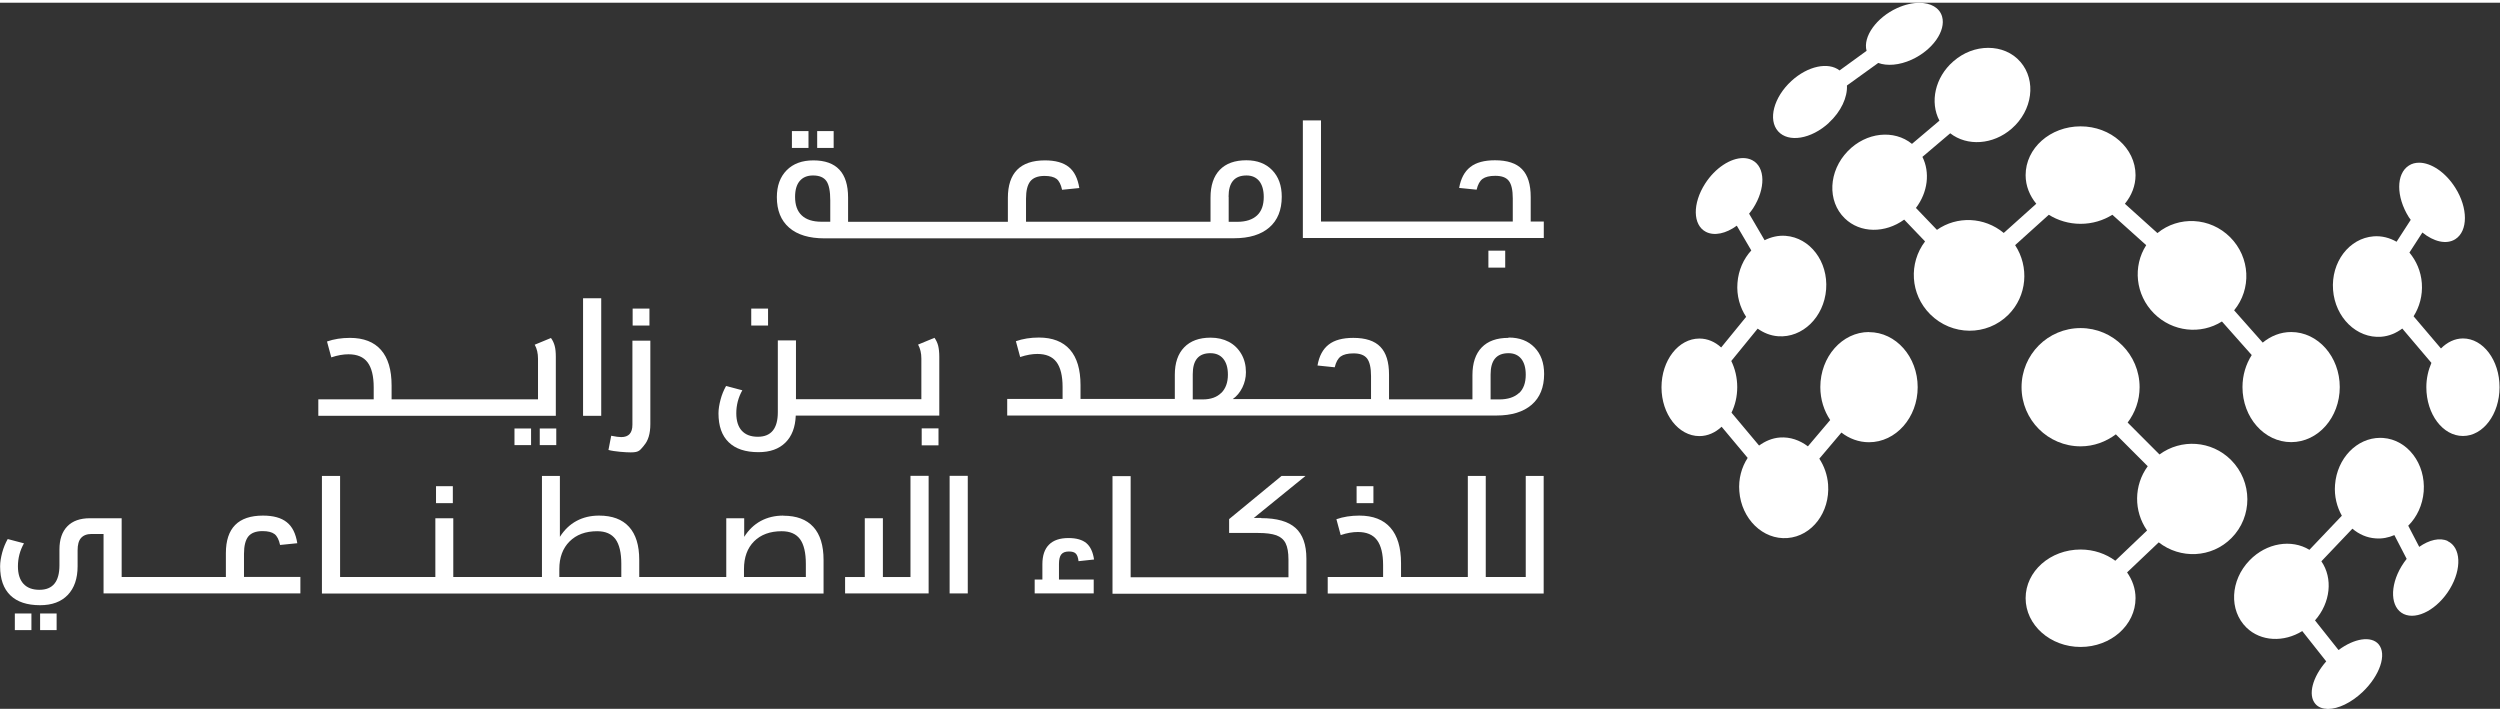
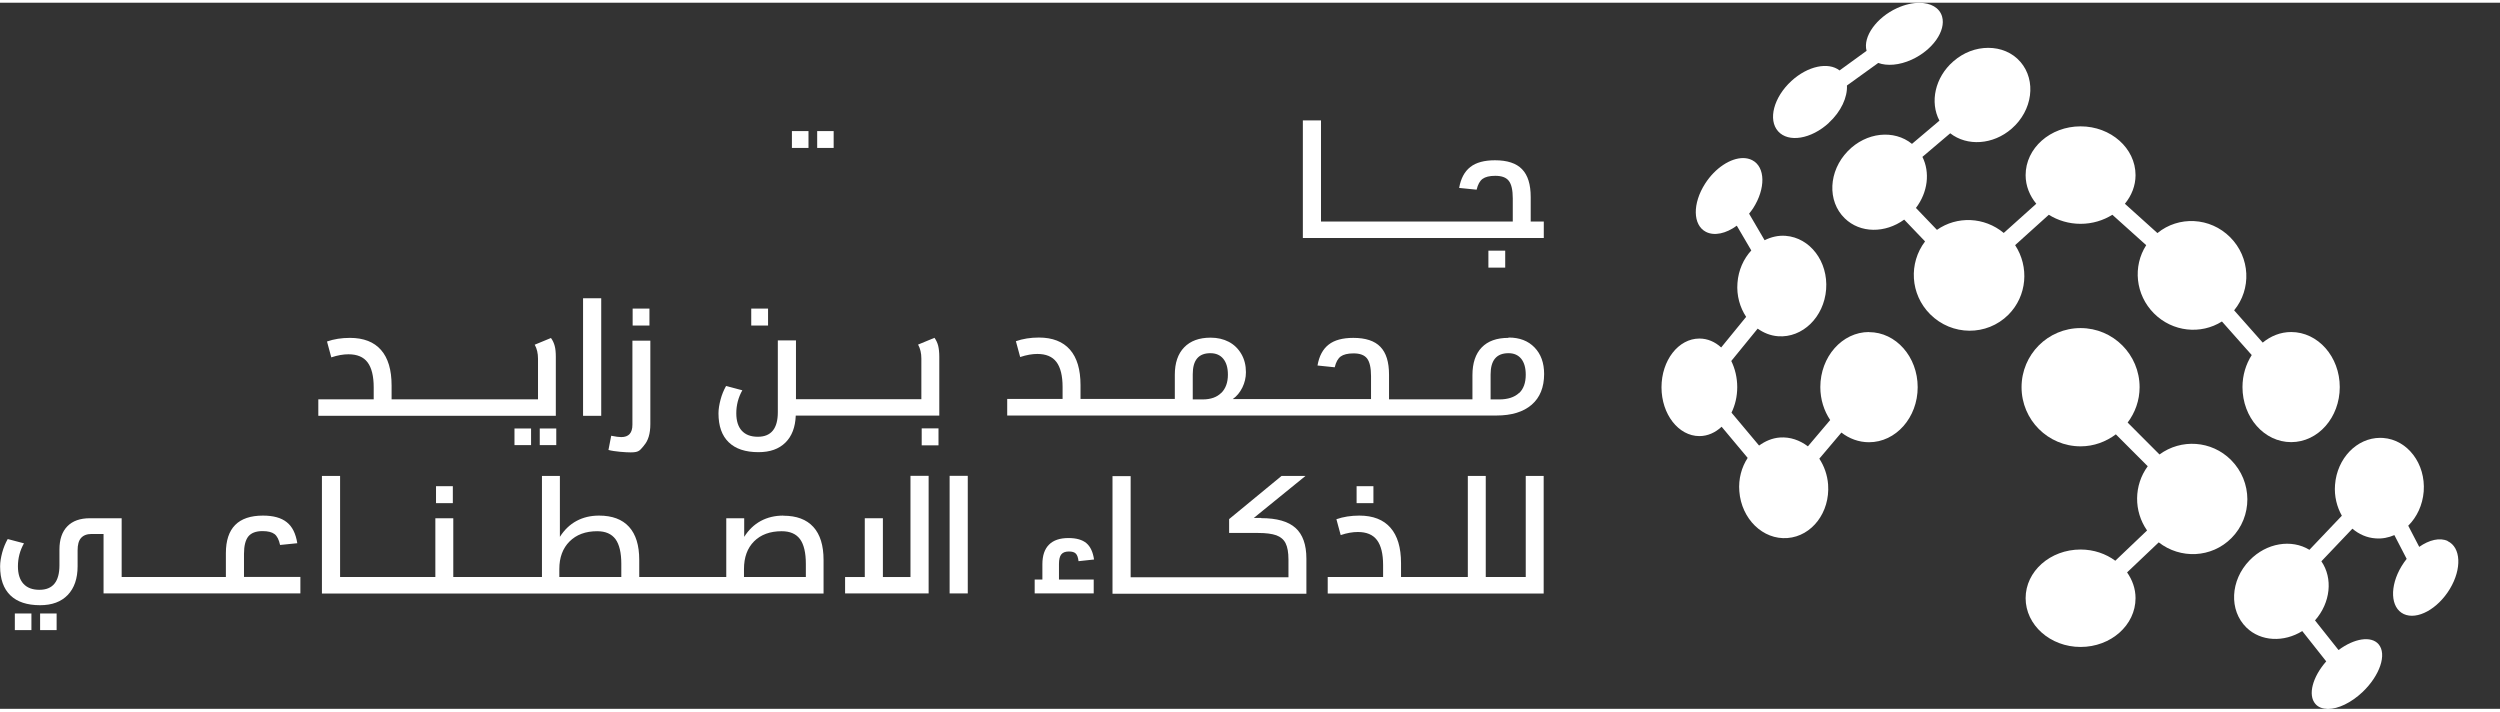
<svg xmlns="http://www.w3.org/2000/svg" width="260px" height="74px" viewBox="0 0 262 74" version="1.1">
  <rect x="0" y="0" width="262" height="74" fill="#333333" stroke="none" />
  <g id="surface1">
    <path style=" stroke:none;fill-rule:nonzero;fill:rgb(100%,100%,100%);fill-opacity:1;" d="M 211.18 25.41 L 214.715 22.223 C 215.66 22.812 216.801 23.172 218.047 23.172 C 219.289 23.172 220.43 22.812 221.375 22.223 L 224.922 25.41 C 223.504 27.613 223.781 30.602 225.738 32.562 C 227.688 34.512 230.656 34.801 232.859 33.406 L 235.98 36.926 C 235.379 37.871 235.012 39.023 235.012 40.281 C 235.012 43.469 237.293 46.051 240.113 46.051 C 242.938 46.051 245.207 43.469 245.207 40.281 C 245.207 37.098 242.926 34.512 240.113 34.512 C 238.996 34.512 237.973 34.93 237.133 35.621 L 234.137 32.238 C 235.969 30.012 235.84 26.703 233.723 24.578 C 231.613 22.465 228.32 22.328 226.098 24.141 L 222.688 21.07 C 223.379 20.227 223.805 19.191 223.805 18.07 C 223.805 15.254 221.223 12.957 218.047 12.957 C 214.867 12.957 212.285 15.242 212.285 18.07 C 212.285 19.199 212.711 20.227 213.402 21.07 L 209.992 24.129 C 207.965 22.445 205.098 22.328 202.992 23.805 L 200.789 21.508 C 202.047 19.859 202.277 17.77 201.469 16.156 L 204.383 13.684 C 206.145 15.059 208.863 14.91 210.824 13.199 C 213.023 11.285 213.426 8.156 211.746 6.207 C 210.891 5.215 209.66 4.73 208.371 4.73 C 207.078 4.73 205.789 5.203 204.707 6.148 C 202.781 7.824 202.23 10.43 203.254 12.359 L 200.375 14.793 C 198.5 13.27 195.582 13.559 193.648 15.555 C 191.621 17.645 191.473 20.793 193.328 22.594 C 194.949 24.176 197.566 24.176 199.559 22.73 L 201.746 25.016 C 200.02 27.289 200.18 30.543 202.277 32.645 C 204.559 34.93 208.219 34.953 210.477 32.703 C 212.445 30.73 212.676 27.672 211.18 25.398 " />
    <path style=" stroke:none;fill-rule:nonzero;fill:rgb(100%,100%,100%);fill-opacity:1;" d="M 195.871 34.512 C 193.062 34.512 190.77 37.098 190.77 40.281 C 190.77 41.586 191.16 42.773 191.805 43.734 L 189.469 46.492 C 188.625 45.855 187.613 45.488 186.531 45.566 C 185.723 45.625 184.988 45.949 184.352 46.41 L 181.461 42.961 C 181.844 42.176 182.062 41.266 182.062 40.281 C 182.062 39.301 181.832 38.344 181.438 37.547 L 184.203 34.156 C 184.824 34.594 185.539 34.895 186.336 34.953 C 188.902 35.148 191.16 32.945 191.379 30.035 C 191.598 27.129 189.699 24.625 187.129 24.43 C 186.348 24.371 185.609 24.555 184.93 24.891 L 183.305 22.109 C 183.445 21.926 183.594 21.75 183.719 21.555 C 185.055 19.477 185.023 17.215 183.629 16.5 C 183.34 16.352 183.016 16.281 182.672 16.281 C 181.359 16.281 179.758 17.309 178.699 18.957 C 177.363 21.035 177.395 23.297 178.777 24.012 C 179.664 24.473 180.898 24.188 182.016 23.367 L 183.535 25.961 C 182.73 26.84 182.188 28.016 182.086 29.367 C 181.98 30.695 182.348 31.941 182.996 32.922 L 180.379 36.129 C 179.734 35.539 178.953 35.195 178.098 35.195 C 175.898 35.195 174.125 37.48 174.125 40.305 C 174.125 43.133 175.91 45.418 178.098 45.418 C 178.973 45.418 179.77 45.047 180.426 44.438 L 183.156 47.703 C 182.523 48.672 182.176 49.895 182.281 51.199 C 182.5 54.105 184.758 56.301 187.324 56.102 C 189.895 55.906 191.793 53.402 191.586 50.496 C 191.508 49.48 191.172 48.555 190.664 47.785 L 192.98 45.047 C 193.797 45.684 194.801 46.062 195.871 46.062 C 198.684 46.062 200.973 43.48 200.973 40.293 C 200.973 37.109 198.695 34.523 195.871 34.523 " />
-     <path style=" stroke:none;fill-rule:nonzero;fill:rgb(100%,100%,100%);fill-opacity:1;" d="M 258.129 35.184 C 257.254 35.184 256.461 35.586 255.812 36.234 L 252.945 32.863 C 253.555 31.895 253.902 30.695 253.809 29.402 C 253.719 28.145 253.223 27.047 252.508 26.184 L 253.867 24.082 C 255.043 25.039 256.379 25.375 257.312 24.785 C 258.66 23.934 258.66 21.508 257.312 19.387 C 256.285 17.758 254.777 16.766 253.523 16.766 C 253.129 16.766 252.762 16.859 252.449 17.066 C 251.102 17.922 251.102 20.332 252.438 22.465 C 252.508 22.57 252.578 22.664 252.645 22.754 L 251.16 25.051 C 250.434 24.637 249.617 24.418 248.754 24.484 C 246.184 24.684 244.285 27.188 244.504 30.094 C 244.723 33 246.98 35.195 249.547 35.008 C 250.379 34.941 251.113 34.629 251.758 34.145 L 254.812 37.746 C 254.488 38.496 254.281 39.359 254.281 40.293 C 254.281 43.121 256 45.406 258.117 45.406 C 260.238 45.406 261.953 43.121 261.953 40.293 C 261.953 37.469 260.238 35.184 258.117 35.184 " />
    <path style=" stroke:none;fill-rule:nonzero;fill:rgb(100%,100%,100%);fill-opacity:1;" d="M 191.656 12.59 C 192.957 11.402 193.625 9.891 193.559 8.676 L 196.84 6.312 C 197.75 6.648 199.039 6.566 200.352 5.965 C 202.543 4.961 203.957 2.941 203.531 1.453 C 203.266 0.52 202.332 0.012 201.148 0.012 C 200.434 0.012 199.625 0.195 198.809 0.566 C 196.645 1.559 195.215 3.566 195.617 5.043 L 192.785 7.098 C 191.609 6.184 189.457 6.625 187.738 8.203 C 185.887 9.902 185.262 12.266 186.348 13.477 C 187.43 14.688 189.812 14.297 191.668 12.59 " />
    <path style=" stroke:none;fill-rule:nonzero;fill:rgb(100%,100%,100%);fill-opacity:1;" d="M 256.527 56.414 C 255.688 56.023 254.57 56.301 253.535 57.027 L 252.383 54.809 C 253.281 53.922 253.891 52.652 254.004 51.223 C 254.223 48.312 252.312 45.797 249.754 45.613 C 249.652 45.613 249.547 45.602 249.445 45.602 C 247.004 45.602 244.918 47.738 244.711 50.531 C 244.617 51.719 244.906 52.836 245.426 53.762 L 242.027 57.336 C 240.16 56.195 237.523 56.598 235.75 58.445 C 233.723 60.535 233.582 63.684 235.426 65.484 C 236.945 66.961 239.355 67.043 241.277 65.852 L 243.789 69.027 C 242.359 70.652 241.844 72.547 242.648 73.48 C 242.949 73.84 243.41 74 243.949 74.012 L 243.984 74.012 C 245.031 74.012 246.391 73.375 247.59 72.246 C 249.41 70.516 250.172 68.277 249.273 67.227 C 248.488 66.328 246.727 66.613 245.078 67.84 L 242.613 64.734 C 244.25 62.875 244.504 60.316 243.281 58.539 L 246.531 55.121 C 247.211 55.699 248.039 56.078 248.961 56.137 C 249.652 56.195 250.32 56.059 250.93 55.793 L 252.219 58.285 C 252.023 58.527 251.852 58.781 251.68 59.059 C 250.41 61.168 250.516 63.406 251.91 64.066 C 253.316 64.723 255.469 63.547 256.746 61.434 C 258.016 59.324 257.91 57.082 256.516 56.426 " />
    <path style=" stroke:none;fill-rule:nonzero;fill:rgb(100%,100%,100%);fill-opacity:1;" d="M 233.812 47.922 C 231.762 45.867 228.574 45.684 226.316 47.344 L 222.977 44 C 223.758 42.961 224.23 41.691 224.23 40.293 C 224.23 36.879 221.465 34.098 218.047 34.098 C 214.625 34.098 211.859 36.867 211.859 40.293 C 211.859 43.723 214.637 46.492 218.047 46.492 C 219.438 46.492 220.707 46.008 221.742 45.234 L 225.082 48.578 C 223.621 50.574 223.598 53.277 225.012 55.309 L 221.684 58.48 C 220.695 57.754 219.438 57.305 218.047 57.305 C 214.867 57.305 212.285 59.586 212.285 62.402 C 212.285 65.219 214.867 67.516 218.047 67.516 C 221.223 67.516 223.805 65.23 223.805 62.402 C 223.805 61.41 223.469 60.488 222.918 59.703 L 226.234 56.555 C 228.504 58.32 231.762 58.203 233.848 56.113 C 236.094 53.863 236.082 50.195 233.812 47.922 " />
    <path style=" stroke:none;fill-rule:nonzero;fill:rgb(100%,100%,100%);fill-opacity:1;" d="M 85.641 13.453 L 87.367 13.453 L 87.367 15.219 L 85.641 15.219 Z M 85.641 13.453 " />
    <path style=" stroke:none;fill-rule:nonzero;fill:rgb(100%,100%,100%);fill-opacity:1;" d="M 82.992 13.453 L 84.73 13.453 L 84.73 15.219 L 82.992 15.219 Z M 82.992 13.453 " />
-     <path style=" stroke:none;fill-rule:nonzero;fill:rgb(100%,100%,100%);fill-opacity:1;" d="M 113.145 24.684 L 129.328 24.684 C 130.93 24.684 132.164 24.301 133.027 23.551 C 133.891 22.801 134.328 21.727 134.328 20.332 C 134.328 19.168 133.996 18.242 133.328 17.551 C 132.66 16.859 131.762 16.512 130.621 16.512 C 129.398 16.512 128.477 16.848 127.832 17.516 C 127.188 18.188 126.863 19.156 126.863 20.414 L 126.863 22.953 L 113.664 22.953 C 113.664 22.953 107.527 22.953 107.527 22.953 L 107.527 20.539 C 107.527 19.695 107.676 19.098 107.977 18.715 C 108.273 18.348 108.77 18.152 109.461 18.152 C 110.035 18.152 110.449 18.254 110.727 18.461 C 110.992 18.672 111.188 19.051 111.305 19.605 L 113.113 19.422 C 112.949 18.406 112.582 17.668 112.008 17.215 C 111.43 16.754 110.602 16.523 109.508 16.523 C 106.926 16.523 105.625 17.84 105.625 20.457 L 105.625 22.961 L 103.367 22.961 C 103.367 22.961 88.879 22.961 88.879 22.961 L 88.879 20.414 C 88.879 17.828 87.668 16.523 85.238 16.523 C 84.051 16.523 83.117 16.871 82.438 17.562 C 81.758 18.254 81.414 19.191 81.414 20.379 C 81.414 21.762 81.84 22.824 82.703 23.574 C 83.566 24.324 84.801 24.695 86.41 24.695 L 103.887 24.695 C 103.887 24.695 113.137 24.695 113.137 24.695 Z M 128.754 20.332 C 128.754 18.844 129.375 18.105 130.633 18.105 C 131.207 18.105 131.645 18.301 131.969 18.691 C 132.277 19.086 132.441 19.641 132.441 20.355 C 132.441 21.207 132.211 21.855 131.738 22.293 C 131.266 22.73 130.574 22.961 129.676 22.961 L 128.766 22.961 L 128.766 20.344 Z M 87 22.953 L 86.09 22.953 C 85.18 22.953 84.488 22.73 84.027 22.293 C 83.555 21.855 83.324 21.207 83.324 20.344 C 83.324 19.617 83.488 19.062 83.809 18.684 C 84.133 18.301 84.594 18.105 85.203 18.105 C 85.871 18.105 86.332 18.301 86.609 18.691 C 86.883 19.086 87.012 19.766 87.012 20.723 L 87.012 22.953 Z M 87 22.953 " />
    <path style=" stroke:none;fill-rule:nonzero;fill:rgb(100%,100%,100%);fill-opacity:1;" d="M 160.418 22.953 L 160.418 20.367 C 160.418 19.039 160.117 18.07 159.508 17.445 C 158.91 16.824 157.965 16.512 156.676 16.512 C 155.559 16.512 154.695 16.742 154.094 17.215 C 153.484 17.688 153.094 18.418 152.918 19.41 L 154.75 19.594 C 154.879 19.051 155.086 18.672 155.375 18.461 C 155.66 18.254 156.098 18.141 156.699 18.141 C 157.379 18.141 157.848 18.312 158.125 18.672 C 158.402 19.027 158.539 19.641 158.539 20.516 L 158.539 22.93 L 138.441 22.93 L 138.441 12.336 L 136.539 12.336 L 136.539 24.66 L 152.309 24.66 C 152.309 24.66 161.789 24.66 161.789 24.66 L 161.789 22.93 L 160.43 22.93 Z M 160.418 22.953 " />
    <path style=" stroke:none;fill-rule:nonzero;fill:rgb(100%,100%,100%);fill-opacity:1;" d="M 155.984 25.984 L 157.746 25.984 L 157.746 27.762 L 155.984 27.762 Z M 155.984 25.984 " />
    <path style=" stroke:none;fill-rule:nonzero;fill:rgb(100%,100%,100%);fill-opacity:1;" d="M 53.918 44.621 L 55.656 44.621 L 55.656 46.363 L 53.918 46.363 Z M 53.918 44.621 " />
    <path style=" stroke:none;fill-rule:nonzero;fill:rgb(100%,100%,100%);fill-opacity:1;" d="M 54.035 43.293 L 58.25 43.293 L 58.25 37.121 C 58.25 36.648 58.215 36.266 58.133 35.969 C 58.055 35.668 57.926 35.391 57.742 35.137 L 56.039 35.84 C 56.27 36.254 56.383 36.742 56.383 37.305 L 56.383 41.562 L 54.551 41.562 C 54.551 41.562 41.039 41.562 41.039 41.562 L 41.039 40.109 C 41.039 38.473 40.672 37.238 39.934 36.395 C 39.199 35.551 38.105 35.125 36.676 35.125 C 35.801 35.125 34.992 35.25 34.27 35.504 L 34.719 37.168 C 35.375 36.949 35.973 36.844 36.516 36.844 C 37.426 36.844 38.094 37.121 38.52 37.688 C 38.945 38.254 39.164 39.129 39.164 40.305 L 39.164 41.562 L 33.359 41.562 L 33.359 43.293 L 54.059 43.293 Z M 54.035 43.293 " />
    <path style=" stroke:none;fill-rule:nonzero;fill:rgb(100%,100%,100%);fill-opacity:1;" d="M 56.566 44.621 L 58.297 44.621 L 58.297 46.363 L 56.566 46.363 Z M 56.566 44.621 " />
    <path style=" stroke:none;fill-rule:nonzero;fill:rgb(100%,100%,100%);fill-opacity:1;" d="M 61.105 30.973 L 63.008 30.973 L 63.008 43.293 L 61.105 43.293 Z M 61.105 30.973 " />
    <path style=" stroke:none;fill-rule:nonzero;fill:rgb(100%,100%,100%);fill-opacity:1;" d="M 66.301 32.055 L 68.062 32.055 L 68.062 33.832 L 66.301 33.832 Z M 66.301 32.055 " />
    <path style=" stroke:none;fill-rule:nonzero;fill:rgb(100%,100%,100%);fill-opacity:1;" d="M 67.488 46.398 C 67.926 45.914 68.156 45.164 68.156 44.16 L 68.156 35.414 L 66.277 35.414 L 66.277 44.23 C 66.277 45.094 65.887 45.523 65.102 45.523 C 64.871 45.523 64.527 45.477 64.055 45.383 L 63.766 46.871 C 64.379 47.043 65.586 47.125 66.105 47.125 C 67.027 47.125 67.062 46.883 67.5 46.398 Z M 67.488 46.398 " />
    <path style=" stroke:none;fill-rule:nonzero;fill:rgb(100%,100%,100%);fill-opacity:1;" d="M 78.73 32.055 L 80.492 32.055 L 80.492 33.832 L 78.73 33.832 Z M 78.73 32.055 " />
    <path style=" stroke:none;fill-rule:nonzero;fill:rgb(100%,100%,100%);fill-opacity:1;" d="M 97.918 35.125 L 96.215 35.828 C 96.445 36.246 96.559 36.73 96.559 37.293 L 96.559 41.551 L 83.418 41.551 L 83.418 35.391 L 81.516 35.391 L 81.516 42.914 C 81.516 44.633 80.812 45.488 79.422 45.488 C 78.684 45.488 78.129 45.277 77.738 44.852 C 77.359 44.438 77.164 43.824 77.164 43.027 C 77.164 42.176 77.371 41.367 77.797 40.617 L 76.09 40.168 C 75.852 40.594 75.652 41.066 75.516 41.586 C 75.379 42.105 75.297 42.59 75.297 43.027 C 75.297 44.367 75.652 45.371 76.367 46.062 C 77.082 46.758 78.117 47.102 79.488 47.102 C 80.699 47.102 81.633 46.77 82.312 46.098 C 82.992 45.43 83.348 44.484 83.395 43.27 L 98.438 43.27 L 98.438 37.098 C 98.438 36.625 98.391 36.246 98.32 35.945 C 98.242 35.645 98.113 35.367 97.93 35.113 Z M 97.918 35.125 " />
    <path style=" stroke:none;fill-rule:nonzero;fill:rgb(100%,100%,100%);fill-opacity:1;" d="M 96.594 44.609 L 98.355 44.609 L 98.355 46.387 L 96.594 46.387 Z M 96.594 44.609 " />
    <path style=" stroke:none;fill-rule:nonzero;fill:rgb(100%,100%,100%);fill-opacity:1;" d="M 158.07 35.125 C 156.848 35.125 155.926 35.461 155.281 36.129 C 154.637 36.797 154.312 37.766 154.312 39.023 L 154.312 41.562 L 147.309 41.562 C 147.309 41.562 145.57 41.562 145.57 41.562 L 145.57 38.98 C 145.57 37.652 145.27 36.684 144.66 36.059 C 144.062 35.438 143.117 35.125 141.828 35.125 C 140.711 35.125 139.848 35.355 139.246 35.828 C 138.637 36.301 138.246 37.027 138.074 38.02 L 139.879 38.207 C 140.008 37.664 140.215 37.293 140.504 37.074 C 140.789 36.867 141.238 36.75 141.852 36.75 C 142.52 36.75 142.992 36.926 143.266 37.281 C 143.543 37.641 143.684 38.254 143.684 39.129 L 143.684 41.539 L 137.91 41.539 C 137.91 41.539 129.191 41.539 129.191 41.539 C 129.605 41.254 129.941 40.848 130.195 40.34 C 130.445 39.832 130.574 39.289 130.574 38.727 C 130.574 38 130.414 37.363 130.09 36.809 C 129.766 36.254 129.328 35.828 128.777 35.539 C 128.223 35.25 127.59 35.102 126.875 35.102 C 125.68 35.102 124.758 35.438 124.102 36.117 C 123.445 36.797 123.121 37.754 123.121 38.98 L 123.121 41.527 L 113.238 41.527 L 113.238 40.074 C 113.238 38.438 112.871 37.203 112.133 36.359 C 111.395 35.516 110.301 35.09 108.875 35.09 C 107.996 35.09 107.191 35.219 106.465 35.473 L 106.914 37.133 C 107.57 36.914 108.172 36.809 108.711 36.809 C 109.621 36.809 110.289 37.086 110.715 37.652 C 111.141 38.219 111.359 39.094 111.359 40.27 L 111.359 41.527 L 105.555 41.527 L 105.555 43.262 L 137.426 43.262 C 137.426 43.262 152.805 43.262 152.805 43.262 C 152.805 43.262 156.824 43.262 156.824 43.262 C 158.426 43.262 159.656 42.879 160.523 42.129 C 161.387 41.379 161.824 40.305 161.824 38.91 C 161.824 37.746 161.488 36.82 160.82 36.129 C 160.152 35.438 159.254 35.09 158.113 35.09 Z M 127.992 40.883 C 127.531 41.344 126.887 41.574 126.047 41.574 L 125 41.574 L 125 38.934 C 125 37.457 125.609 36.73 126.844 36.73 C 127.43 36.73 127.879 36.926 128.199 37.316 C 128.523 37.711 128.684 38.262 128.684 38.98 C 128.684 39.797 128.453 40.434 127.992 40.895 Z M 159.188 40.906 C 158.715 41.344 158.023 41.574 157.125 41.574 L 156.215 41.574 L 156.215 38.957 C 156.215 37.469 156.836 36.73 158.09 36.73 C 158.668 36.73 159.105 36.926 159.426 37.316 C 159.738 37.711 159.898 38.262 159.898 38.98 C 159.898 39.832 159.668 40.48 159.195 40.918 Z M 159.188 40.906 " />
    <path style=" stroke:none;fill-rule:nonzero;fill:rgb(100%,100%,100%);fill-opacity:1;" d="M 4.203 64.008 L 5.934 64.008 L 5.934 65.75 L 4.203 65.75 Z M 4.203 64.008 " />
    <path style=" stroke:none;fill-rule:nonzero;fill:rgb(100%,100%,100%);fill-opacity:1;" d="M 1.555 64.008 L 3.293 64.008 L 3.293 65.75 L 1.555 65.75 Z M 1.555 64.008 " />
    <path style=" stroke:none;fill-rule:nonzero;fill:rgb(100%,100%,100%);fill-opacity:1;" d="M 25.57 57.766 C 25.57 56.922 25.723 56.32 26.02 55.941 C 26.32 55.57 26.816 55.375 27.508 55.375 C 28.082 55.375 28.496 55.48 28.773 55.688 C 29.039 55.895 29.234 56.277 29.352 56.828 L 31.156 56.645 C 30.996 55.629 30.629 54.891 30.051 54.441 C 29.477 53.98 28.648 53.75 27.555 53.75 C 24.973 53.75 23.672 55.062 23.672 57.684 L 23.672 60.188 L 21.934 60.188 C 21.934 60.188 12.75 60.188 12.75 60.188 L 12.75 54.027 L 9.422 54.027 C 8.398 54.027 7.613 54.305 7.062 54.867 C 6.508 55.434 6.23 56.242 6.23 57.305 L 6.23 58.953 C 6.23 60.672 5.531 61.527 4.137 61.527 C 3.398 61.527 2.844 61.32 2.453 60.891 C 2.074 60.477 1.879 59.863 1.879 59.07 C 1.879 58.215 2.086 57.406 2.512 56.656 L 0.809 56.207 C 0.566 56.633 0.371 57.105 0.23 57.625 C 0.094 58.145 0.012 58.629 0.012 59.07 C 0.012 60.406 0.371 61.41 1.082 62.102 C 1.797 62.797 2.836 63.141 4.203 63.141 C 5.449 63.141 6.406 62.785 7.098 62.07 C 7.785 61.352 8.133 60.348 8.133 59.059 L 8.133 57.383 C 8.133 56.809 8.246 56.379 8.488 56.102 C 8.73 55.824 9.102 55.676 9.594 55.676 L 10.852 55.676 L 10.852 61.906 L 21.934 61.906 C 21.934 61.906 31.48 61.906 31.48 61.906 L 31.48 60.176 L 25.57 60.176 Z M 25.57 57.766 " />
    <path style=" stroke:none;fill-rule:nonzero;fill:rgb(100%,100%,100%);fill-opacity:1;" d="M 45.695 50.668 L 47.457 50.668 L 47.457 52.445 L 45.695 52.445 Z M 45.695 50.668 " />
    <path style=" stroke:none;fill-rule:nonzero;fill:rgb(100%,100%,100%);fill-opacity:1;" d="M 82.094 53.75 C 81.219 53.75 80.434 53.934 79.73 54.312 C 79.027 54.695 78.453 55.25 77.992 55.977 L 77.992 54.027 L 76.113 54.027 L 76.113 60.188 L 74.273 60.188 C 74.273 60.188 69.41 60.188 69.41 60.188 C 69.41 60.188 66.992 60.188 66.992 60.188 L 66.992 58.387 C 66.992 56.863 66.637 55.711 65.922 54.926 C 65.207 54.141 64.16 53.75 62.777 53.75 C 61.902 53.75 61.117 53.934 60.414 54.312 C 59.711 54.695 59.137 55.25 58.676 55.977 L 58.676 49.594 L 56.797 49.594 L 56.797 60.188 L 55.023 60.188 C 55.023 60.188 54.508 60.188 54.508 60.188 C 54.508 60.188 47.504 60.188 47.504 60.188 L 47.504 54.027 L 45.625 54.027 L 45.625 60.188 L 43.793 60.188 C 43.793 60.188 38.52 60.188 38.52 60.188 C 38.52 60.188 35.641 60.188 35.641 60.188 L 35.641 49.594 L 33.738 49.594 L 33.738 61.918 L 74.262 61.918 C 74.262 61.918 86.309 61.918 86.309 61.918 L 86.309 58.398 C 86.309 56.875 85.953 55.723 85.238 54.938 C 84.523 54.152 83.477 53.762 82.094 53.762 Z M 65.113 60.188 L 58.617 60.188 L 58.617 59.355 C 58.617 58.133 58.977 57.176 59.688 56.461 C 60.402 55.746 61.371 55.387 62.582 55.387 C 63.457 55.387 64.09 55.664 64.504 56.219 C 64.906 56.773 65.113 57.637 65.113 58.805 Z M 84.441 60.188 L 77.969 60.188 L 77.969 59.355 C 77.969 58.121 78.324 57.152 79.027 56.449 C 79.73 55.746 80.699 55.387 81.918 55.387 C 82.797 55.387 83.43 55.664 83.844 56.219 C 84.246 56.773 84.453 57.637 84.453 58.805 L 84.453 60.188 Z M 84.441 60.188 " />
    <path style=" stroke:none;fill-rule:nonzero;fill:rgb(100%,100%,100%);fill-opacity:1;" d="M 95.418 60.188 L 92.527 60.188 L 92.527 54.027 L 90.629 54.027 L 90.629 60.188 L 88.566 60.188 L 88.566 61.906 L 97.32 61.906 L 97.32 49.582 L 95.418 49.582 Z M 95.418 60.188 " />
    <path style=" stroke:none;fill-rule:nonzero;fill:rgb(100%,100%,100%);fill-opacity:1;" d="M 99.52 49.582 L 101.422 49.582 L 101.422 61.906 L 99.52 61.906 Z M 99.52 49.582 " />
    <path style=" stroke:none;fill-rule:nonzero;fill:rgb(100%,100%,100%);fill-opacity:1;" d="M 111.223 57.82 C 111.383 57.613 111.648 57.512 112.02 57.512 C 112.352 57.512 112.594 57.578 112.742 57.73 C 112.895 57.879 112.984 58.145 113.031 58.527 L 114.656 58.352 C 114.539 57.559 114.273 56.992 113.848 56.633 C 113.434 56.289 112.812 56.102 111.984 56.102 C 111.074 56.102 110.395 56.332 109.934 56.797 C 109.473 57.258 109.242 57.938 109.242 58.848 L 109.242 60.453 L 108.434 60.453 L 108.434 61.906 L 114.621 61.906 L 114.621 60.453 L 110.98 60.453 L 110.98 58.824 C 110.98 58.352 111.062 58.02 111.223 57.812 Z M 111.223 57.82 " />
    <path style=" stroke:none;fill-rule:nonzero;fill:rgb(100%,100%,100%);fill-opacity:1;" d="M 132.164 53.992 L 131.402 53.992 L 136.816 49.594 L 134.305 49.594 L 128.812 54.117 L 128.812 55.57 L 131.863 55.57 C 132.672 55.57 133.293 55.652 133.754 55.812 C 134.203 55.977 134.535 56.254 134.73 56.645 C 134.93 57.039 135.031 57.613 135.031 58.375 L 135.031 60.211 L 118.492 60.211 L 118.492 49.617 L 116.59 49.617 L 116.59 61.941 L 136.91 61.941 L 136.91 58.262 C 136.91 56.797 136.527 55.723 135.77 55.043 C 135.008 54.359 133.809 54.016 132.164 54.016 Z M 132.164 53.992 " />
    <path style=" stroke:none;fill-rule:nonzero;fill:rgb(100%,100%,100%);fill-opacity:1;" d="M 142.172 50.668 L 143.934 50.668 L 143.934 52.445 L 142.172 52.445 Z M 142.172 50.668 " />
    <path style=" stroke:none;fill-rule:nonzero;fill:rgb(100%,100%,100%);fill-opacity:1;" d="M 159.887 60.188 L 158.059 60.188 C 158.059 60.188 158.035 60.188 158.035 60.188 C 158.035 60.188 155.707 60.188 155.707 60.188 L 155.707 49.594 L 153.828 49.594 L 153.828 60.188 L 146.828 60.188 L 146.828 58.734 C 146.828 57.094 146.457 55.859 145.719 55.02 C 144.984 54.176 143.891 53.75 142.461 53.75 C 141.586 53.75 140.777 53.875 140.055 54.129 L 140.504 55.793 C 141.16 55.57 141.758 55.469 142.301 55.469 C 143.211 55.469 143.879 55.746 144.305 56.312 C 144.73 56.875 144.949 57.754 144.949 58.93 L 144.949 60.188 L 139.145 60.188 L 139.145 61.918 L 158.07 61.918 C 158.07 61.918 161.777 61.918 161.777 61.918 L 161.777 49.594 L 159.898 49.594 L 159.898 60.188 Z M 159.887 60.188 " />
  </g>
</svg>